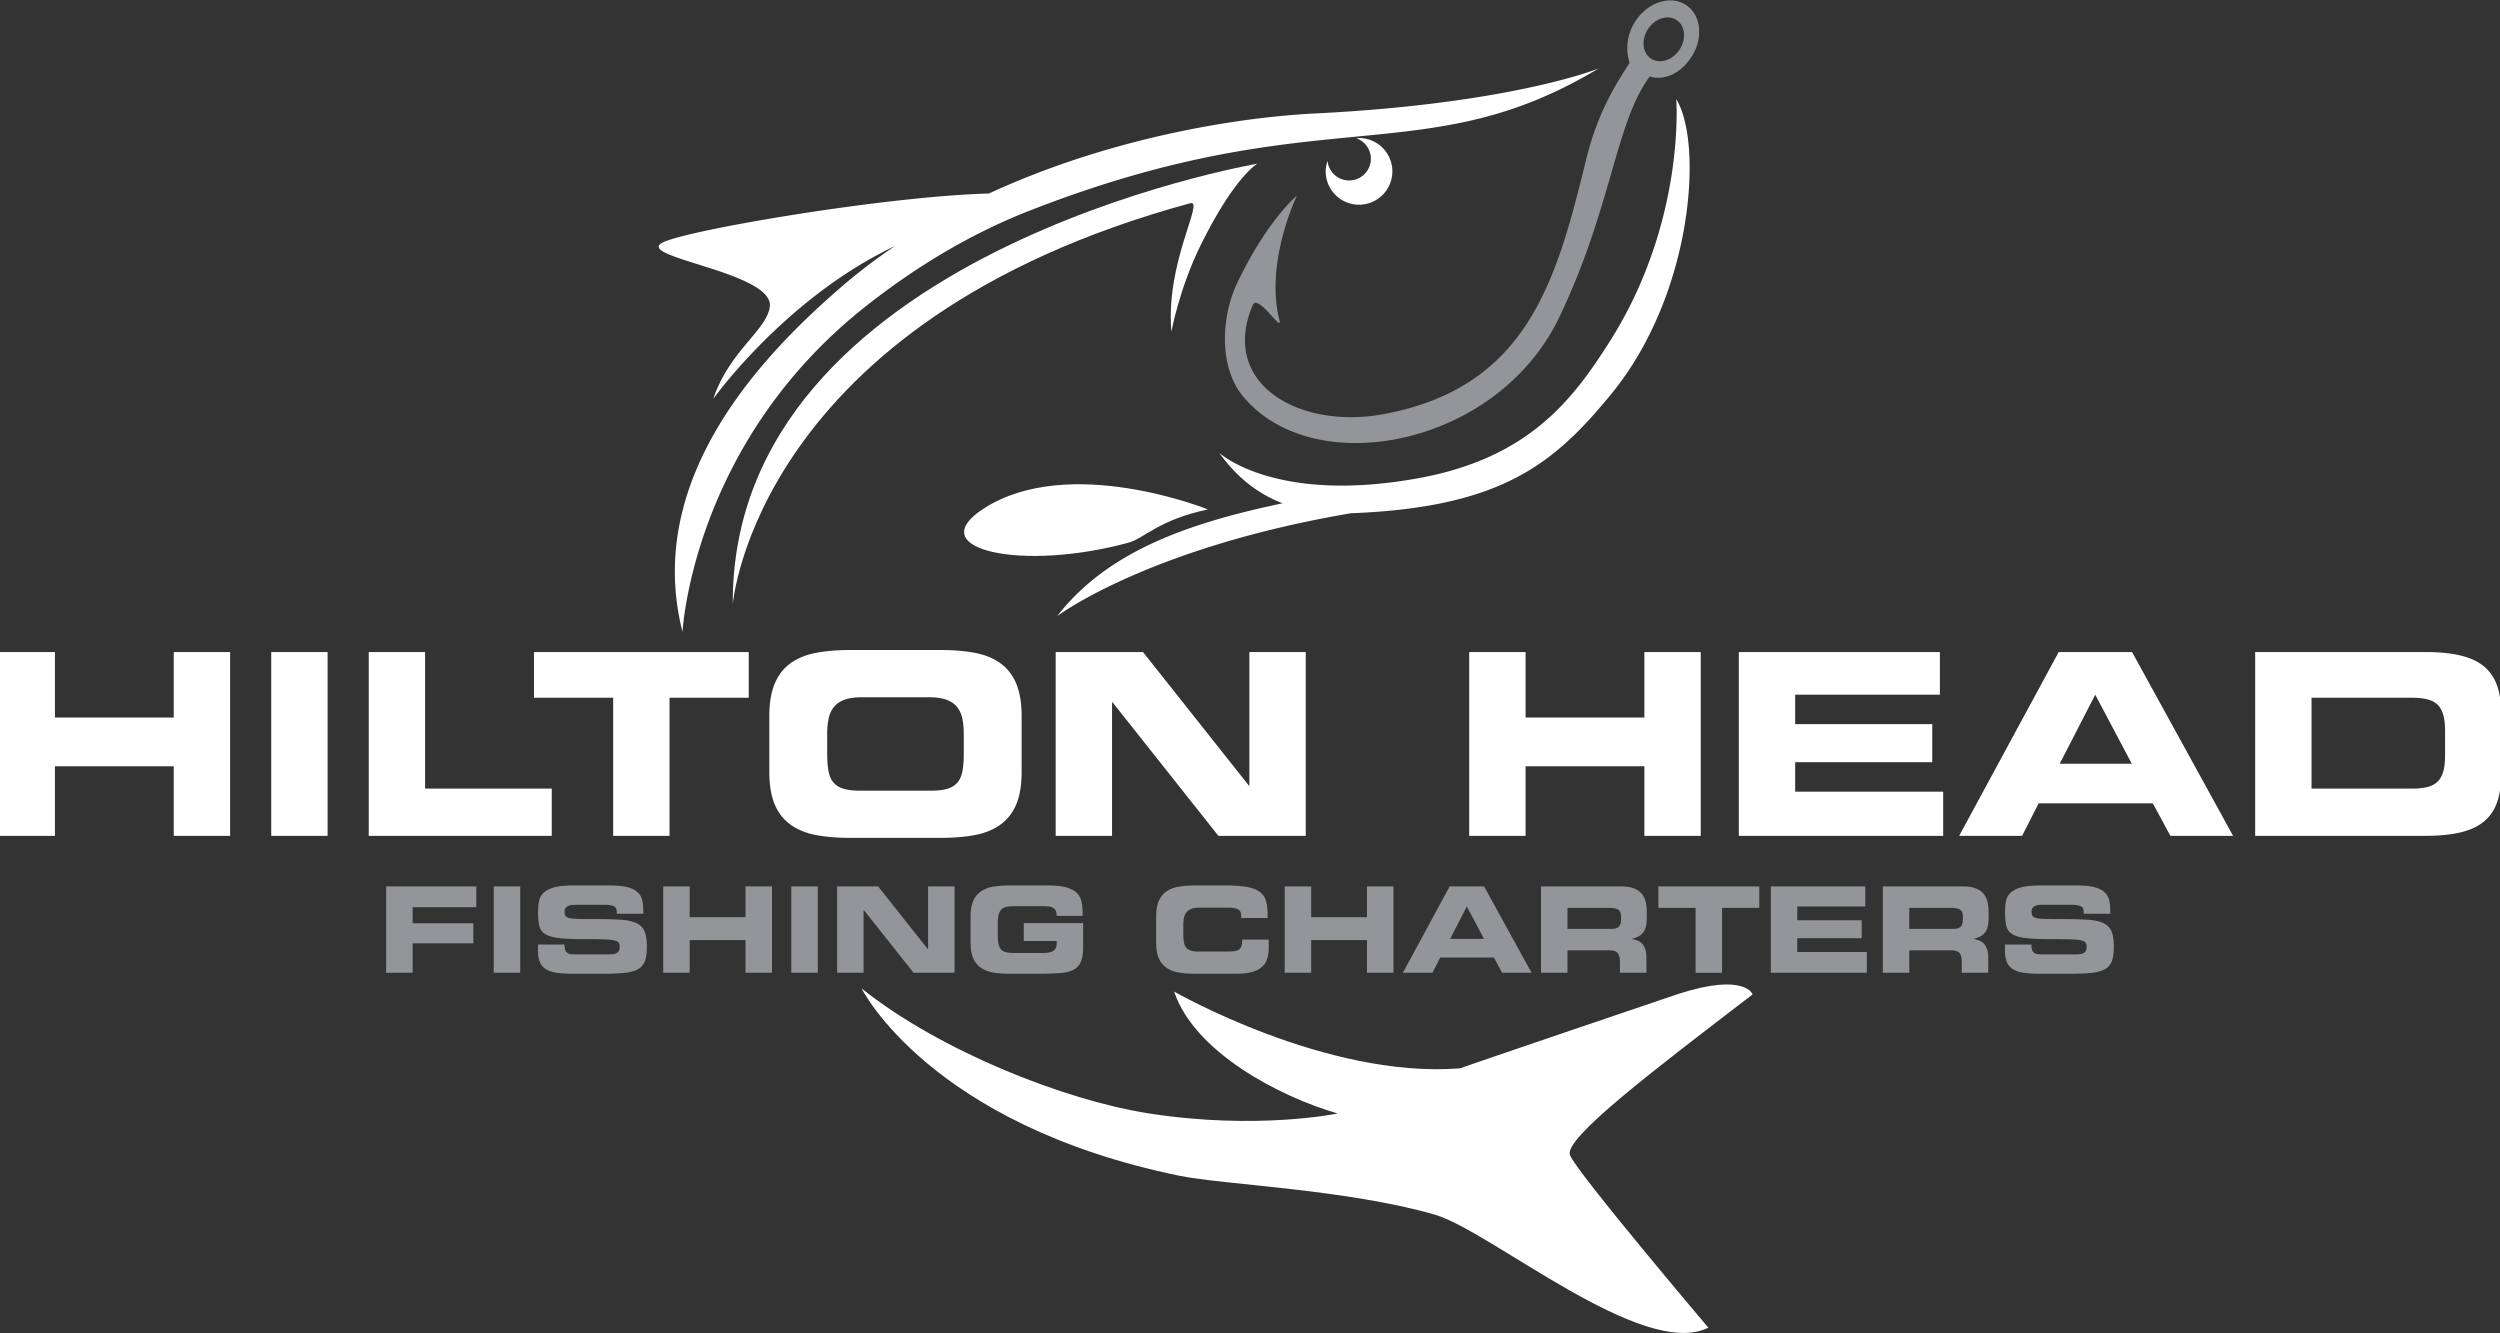
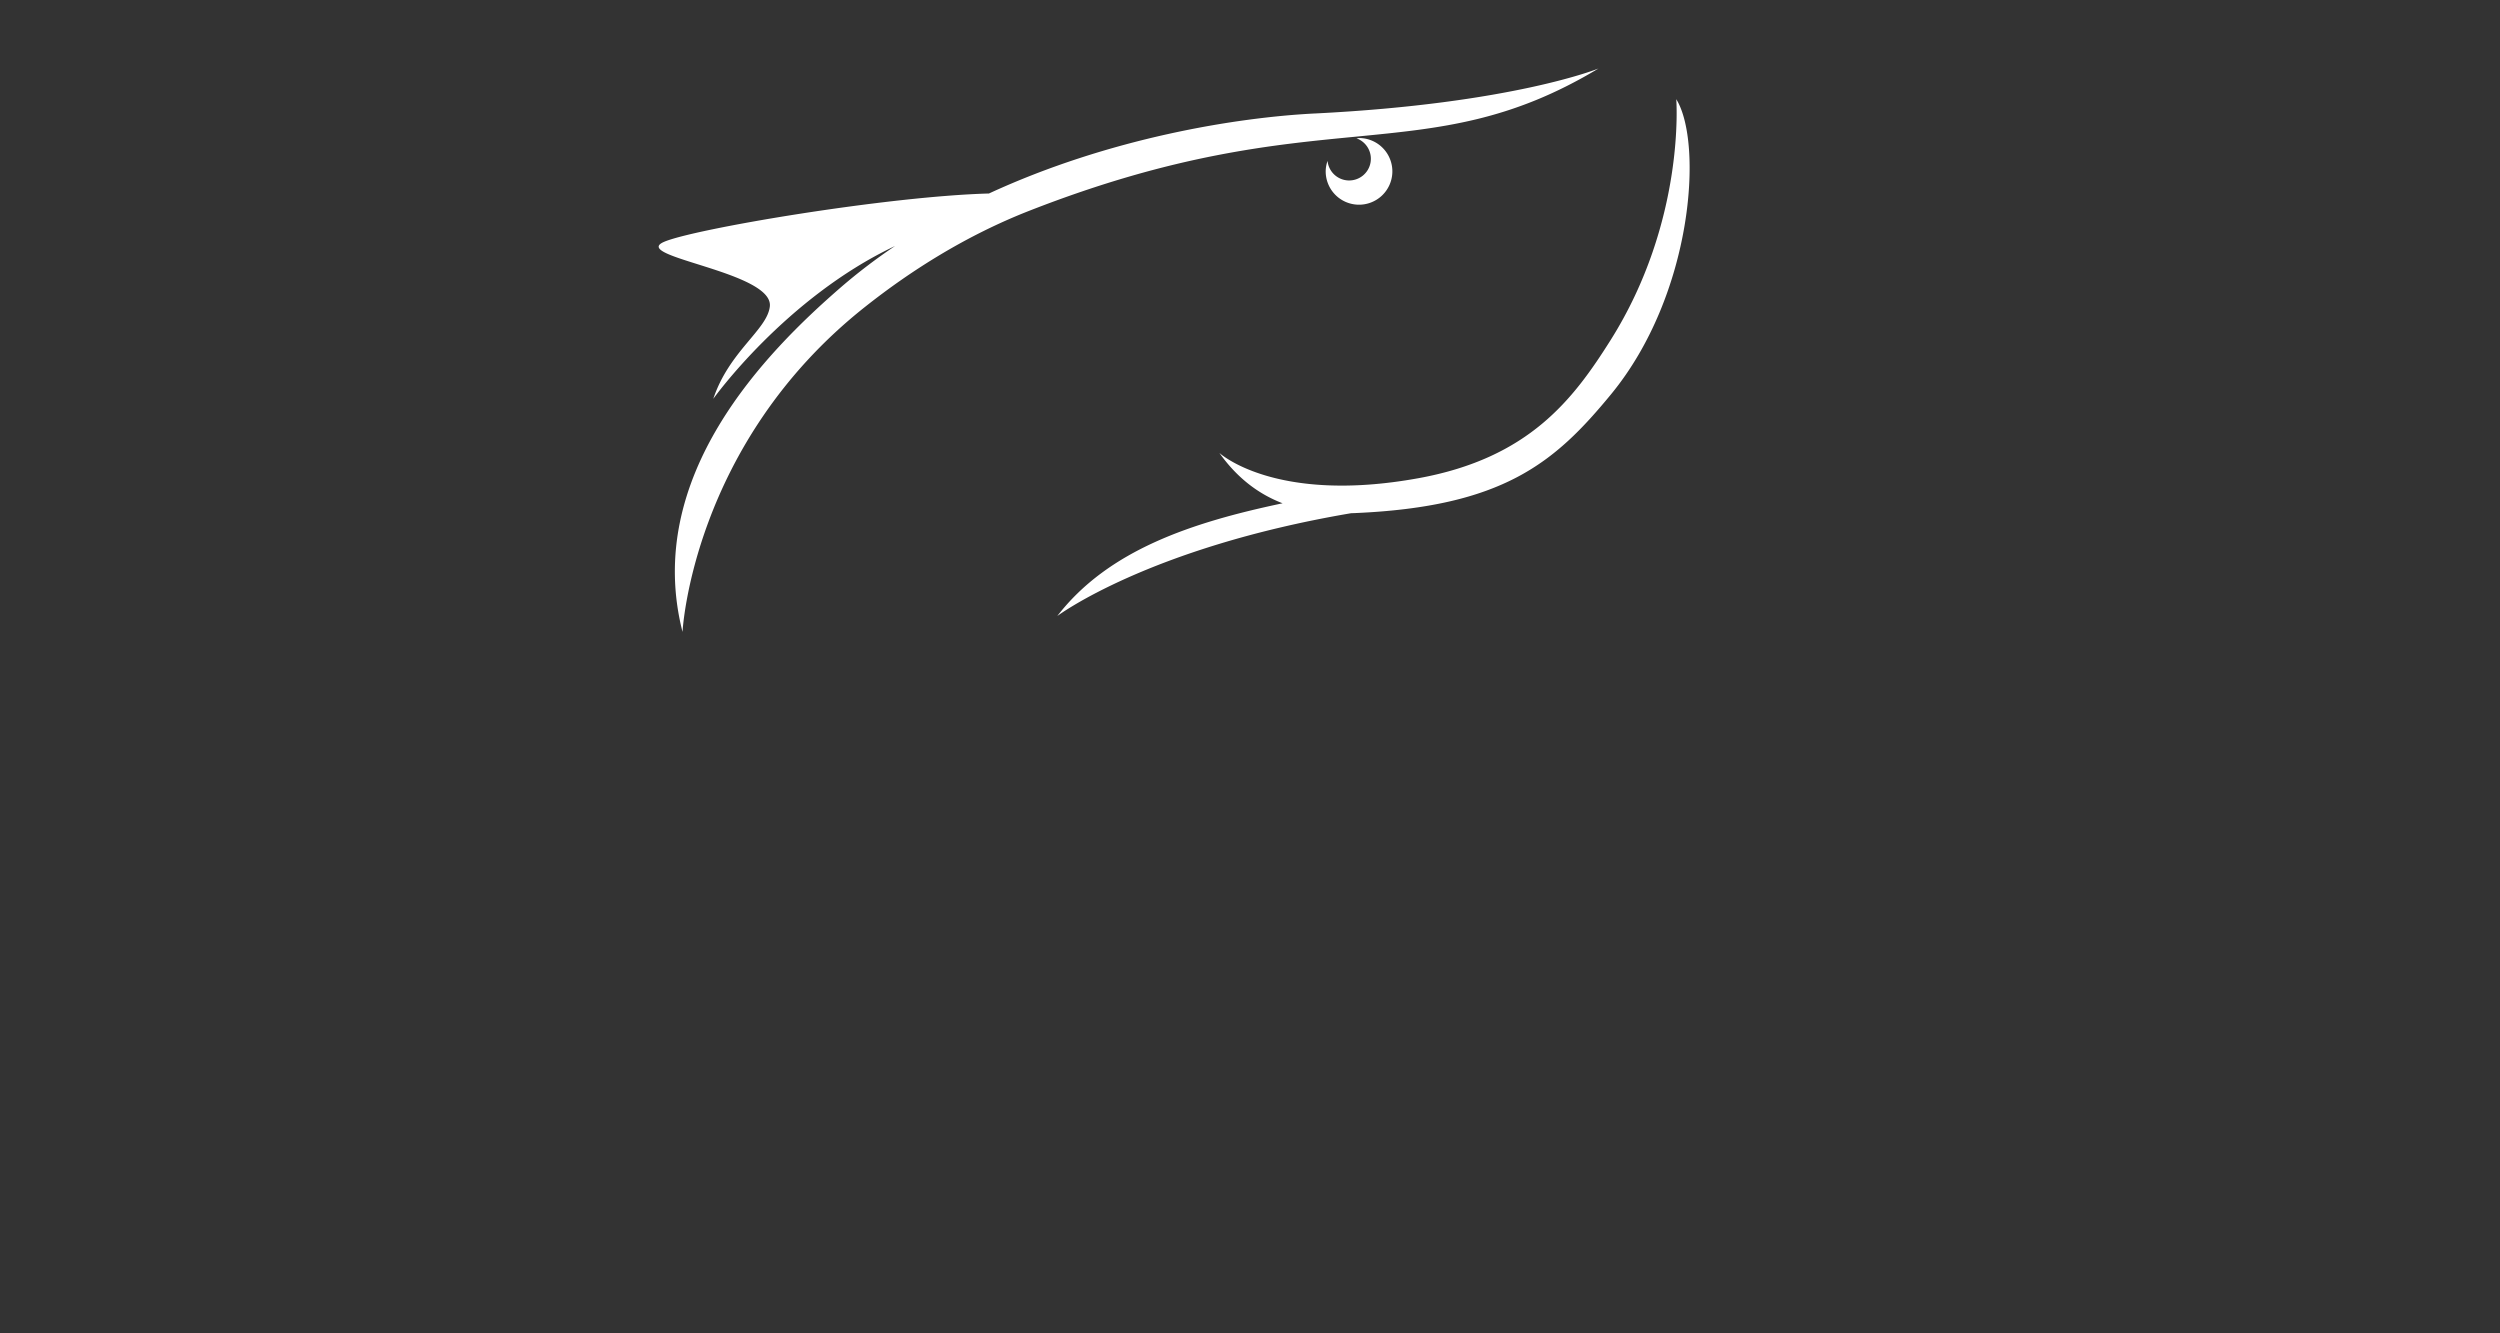
<svg xmlns="http://www.w3.org/2000/svg" width="225" height="120" viewBox="0 0 225 120" fill="none">
  <rect x="0" y="0" width="225" height="120" fill="#333333" stroke="none" />
  <g clip-path="url(#clip0_0_22)">
-     <path d="M34.755 79.778h8.115v1.868h-5.732v1.448h5.463v1.804h-5.463v2.65h-2.383v-7.77zm9.682 0h2.382v7.771h-2.383v-7.77zm3.982 5.227h2.383c0 .208.021.37.064.489a.546.546 0 00.193.268.673.673 0 00.322.113c.129.014.28.021.451.021h2.92c.128 0 .254-.005.375-.016a.938.938 0 00.328-.086.57.57 0 00.23-.198.632.632 0 00.086-.354c0-.172-.03-.304-.09-.397-.062-.094-.205-.165-.43-.215-.226-.05-.562-.08-1.01-.092a79.318 79.318 0 00-1.819-.016c-.894 0-1.606-.032-2.136-.096-.53-.065-.932-.183-1.207-.354a1.158 1.158 0 01-.532-.714c-.078-.304-.118-.696-.118-1.175 0-.35.022-.679.064-.983.043-.304.167-.567.37-.789.205-.221.518-.397.94-.526.422-.128 1.01-.193 1.76-.193h3.328c.687 0 1.23.056 1.626.166.397.111.698.269.902.473.204.204.334.445.391.724.057.28.086.59.086.934v.247h-2.383a2.11 2.11 0 00-.027-.365.41.41 0 00-.14-.247.776.776 0 00-.348-.145 3.375 3.375 0 00-.644-.048h-2.64c-.273 0-.49.048-.655.145-.165.097-.247.249-.247.456 0 .172.029.304.086.397.057.093.184.161.381.204.197.043.483.068.859.075.376.007.882.011 1.519.011.923 0 1.681.022 2.275.064.594.043 1.06.15 1.395.322a1.4 1.4 0 01.698.752c.129.329.194.776.194 1.341 0 .523-.054.943-.162 1.262a1.348 1.348 0 01-.59.74c-.286.176-.68.292-1.18.35a17.71 17.71 0 01-1.943.086h-2.888a9.02 9.02 0 01-1.39-.092c-.383-.061-.696-.168-.939-.322a1.358 1.358 0 01-.536-.639c-.115-.272-.172-.619-.172-1.041v-.537zm11.271-5.227h2.382v2.769h5.024v-2.769h2.383v7.771h-2.383v-2.94h-5.024v2.94H59.69v-7.77zm11.528 0H73.6v7.771h-2.383v-7.77zm4.122 0h3.691l4.476 5.645h.022v-5.645h2.383v7.771h-3.693l-4.476-5.646h-.021v5.646h-2.383v-7.77zm12.01 2.726c0-.565.077-1.03.231-1.395.154-.365.38-.653.677-.864a2.683 2.683 0 011.078-.435 7.917 7.917 0 011.439-.118h3.585c.672 0 1.213.06 1.62.177.408.118.72.285.934.5.215.214.356.475.424.783.068.307.102.651.102 1.03v.247H95.1c0-.193-.027-.347-.08-.462a.587.587 0 00-.236-.262.962.962 0 00-.376-.118 4.247 4.247 0 00-.51-.027h-2.587c-.3 0-.549.021-.746.064a.85.85 0 00-.461.247 1.07 1.07 0 00-.237.5c-.046.21-.07.48-.07.81v.965c0 .337.024.608.07.816.047.208.126.372.237.494.11.122.264.204.461.247.197.043.446.064.746.064h2.544c.157 0 .31-.009.456-.027.147-.017.28-.055.398-.112a.682.682 0 00.284-.258.842.842 0 00.108-.451v-.226h-2.963v-1.61h5.346v2.212c0 .558-.075.994-.226 1.31-.15.314-.38.547-.692.697-.311.15-.708.244-1.192.279-.482.036-1.06.054-1.733.054h-2.866c-.536 0-1.016-.04-1.438-.118a2.692 2.692 0 01-1.079-.435 1.974 1.974 0 01-.676-.859c-.154-.361-.23-.828-.23-1.4v-2.319h-.001zm16.702 0c0-.565.076-1.03.23-1.395.154-.365.38-.653.677-.864a2.69 2.69 0 011.078-.435 7.93 7.93 0 011.439-.118h2.801c.845 0 1.521.05 2.029.15.508.101.894.265 1.16.495.264.228.436.53.515.9.078.373.114.835.107 1.386h-2.383v-.215c0-.279-.096-.469-.29-.569-.193-.1-.469-.15-.826-.15h-2.598c-.315 0-.569.036-.762.107a1.004 1.004 0 00-.451.311 1.154 1.154 0 00-.22.489 3.238 3.238 0 00-.059.65v.836c0 .279.018.519.054.72.036.2.104.36.204.482.1.122.24.211.419.269.178.057.407.085.687.085h2.543c.265 0 .487-.01.666-.032a.937.937 0 00.429-.144.613.613 0 00.231-.323c.047-.14.07-.33.07-.574h2.383v.73c0 .33-.037.635-.113.918-.075.283-.216.53-.423.74-.208.212-.498.378-.87.5-.372.121-.859.183-1.46.183h-3.842a7.9 7.9 0 01-1.439-.118 2.698 2.698 0 01-1.079-.435 1.975 1.975 0 01-.676-.859c-.154-.362-.231-.829-.231-1.4v-2.32zm11.571-2.726h2.383v2.769h5.023v-2.769h2.383v7.771h-2.383v-2.94h-5.023v2.94h-2.383v-7.77zm14.844 0h3.102l4.273 7.771h-2.651l-.741-1.374h-4.831l-.697 1.374h-2.662l4.207-7.77zm.044 4.723h3.048l-1.546-2.92-1.502 2.92zm8.178-4.723h7.192c.458 0 .838.055 1.138.166.301.111.539.267.714.467.175.2.299.442.371.725.071.282.107.599.107.95v.493c0 .258-.019.49-.054.698a1.53 1.53 0 01-.199.547 1.25 1.25 0 01-.407.403c-.176.11-.399.198-.671.263v.021c.179.036.347.084.504.145.158.06.296.156.414.284.118.13.21.296.279.5.068.204.102.467.102.789v1.32h-2.383v-.934c0-.408-.07-.69-.209-.848-.14-.157-.396-.236-.768-.236h-3.746v2.018h-2.383v-7.77h-.001zm2.384 3.821h3.939c.322 0 .549-.066.682-.198.132-.132.198-.339.198-.618v-.257c0-.344-.088-.566-.263-.666-.175-.1-.452-.15-.831-.15h-3.725v1.89zm8.179-3.821h9.081v1.932h-3.349v5.84h-2.383v-5.84h-3.349v-1.932zm10.121 0h8.502v1.803h-6.119v1.245h5.796v1.61h-5.796v1.245h6.258v1.868h-8.641v-7.77zm10.08 0h7.192c.458 0 .837.055 1.137.166.301.111.539.267.715.467.174.2.298.442.37.725.071.282.107.599.107.95v.493c0 .258-.018.49-.054.698-.036.207-.102.39-.198.547a1.263 1.263 0 01-.408.403c-.175.11-.399.198-.671.263v.021a3.1 3.1 0 01.505.145c.157.06.295.156.413.284.118.13.211.296.279.5.068.203.102.467.102.789v1.32h-2.383v-.934c0-.408-.07-.69-.209-.848-.14-.157-.396-.236-.768-.236h-3.745v2.018h-2.383v-7.77h-.001zm2.383 3.821h3.939c.322 0 .549-.066.682-.198.132-.132.198-.339.198-.618v-.257c0-.344-.088-.566-.263-.666-.175-.1-.452-.15-.831-.15h-3.725v1.89zm8.608 1.406h2.383c0 .208.022.37.064.489a.55.55 0 00.194.268.67.67 0 00.322.113c.129.014.279.021.451.021h2.919c.129 0 .254-.005.376-.016a.939.939 0 00.327-.086.564.564 0 00.231-.198.633.633 0 00.086-.354c0-.172-.031-.304-.092-.397-.06-.094-.203-.165-.429-.215-.225-.05-.562-.08-1.009-.092a79.386 79.386 0 00-1.819-.016c-.895 0-1.607-.032-2.136-.096-.53-.065-.933-.183-1.208-.354a1.153 1.153 0 01-.531-.714c-.079-.304-.118-.696-.118-1.175 0-.35.021-.679.064-.983.043-.304.166-.567.37-.789.204-.221.517-.397.939-.526.423-.128 1.01-.193 1.761-.193h3.327c.687 0 1.23.056 1.626.166.398.111.698.269.902.473a1.4 1.4 0 01.392.724c.057.28.086.59.086.934v.247h-2.383a2.11 2.11 0 00-.027-.365.406.406 0 00-.14-.247.771.771 0 00-.349-.145 3.366 3.366 0 00-.643-.048h-2.641c-.272 0-.49.048-.655.145a.493.493 0 00-.247.456c0 .172.029.304.086.397.058.093.185.161.381.204.197.043.483.068.859.075.376.007.882.011 1.519.011.923 0 1.682.022 2.276.064.593.043 1.059.15 1.395.322.336.172.569.422.697.752.129.329.194.776.194 1.341 0 .523-.054.943-.162 1.262a1.348 1.348 0 01-.59.74c-.286.176-.68.292-1.18.35-.501.057-1.149.086-1.943.086h-2.887a9.023 9.023 0 01-1.39-.092c-.383-.061-.696-.168-.939-.322a1.366 1.366 0 01-.537-.639c-.114-.272-.172-.619-.172-1.041v-.537z" fill="#939598" />
-     <path d="M-.128 58.684h5.072v5.895h10.693v-5.895h5.072v16.542h-5.072v-6.26H4.944v6.26H-.128V58.684zm24.539 0h5.072v16.542h-5.072V58.684zm8.774 0h5.072v12.292h11.4v4.25H33.186V58.684zm14.873 0h19.329v4.113h-7.129v12.429h-5.072v-12.43h-7.128v-4.112zm21.18 5.804c0-1.203.164-2.194.492-2.97.327-.777.807-1.39 1.439-1.84.632-.448 1.397-.757 2.296-.925.898-.167 1.92-.251 3.062-.251h8.133c1.143 0 2.163.084 3.062.251.899.168 1.664.477 2.296.925.632.45 1.112 1.063 1.44 1.84.327.776.49 1.767.49 2.97v4.935c0 1.219-.163 2.213-.49 2.982-.328.769-.808 1.378-1.44 1.827-.632.45-1.397.759-2.296.926-.899.167-1.92.251-3.062.251h-8.133c-1.143 0-2.163-.084-3.062-.251-.899-.167-1.664-.476-2.296-.926-.632-.449-1.112-1.058-1.44-1.827-.327-.77-.49-1.763-.49-2.982v-4.935zm5.21 3.358c0 .594.038 1.105.114 1.531.076.427.22.77.434 1.029.213.259.51.45.891.57.38.123.868.184 1.462.184h6.49c.593 0 1.08-.061 1.461-.183.38-.122.678-.312.891-.571.213-.26.358-.602.434-1.029.076-.426.115-.937.115-1.53v-1.783c0-.517-.042-.978-.126-1.382a2.45 2.45 0 00-.469-1.04c-.228-.289-.548-.51-.959-.662-.411-.152-.953-.229-1.623-.229h-5.94c-.67 0-1.211.077-1.622.229-.412.152-.731.373-.96.663a2.43 2.43 0 00-.468 1.04 6.837 6.837 0 00-.126 1.381v1.782zm20.563-9.162h7.859l9.528 12.018h.046V58.684h5.072v16.542h-7.86l-9.527-12.018h-.046v12.018h-5.072V58.684zm37.218 0h5.072v5.895h10.694v-5.895h5.072v16.542h-5.072v-6.26h-10.694v6.26h-5.072V58.684zm24.265 0h18.096v3.839h-13.024v2.65h12.338V68.6h-12.338v2.65h13.32v3.977h-18.392V58.684zm28.788 0h6.603l9.093 16.542h-5.643l-1.577-2.924h-10.281l-1.486 2.924h-5.666l8.957-16.542zm.091 10.053h6.49l-3.291-6.214-3.199 6.214zm17.593-10.053h15.308c1.264 0 2.334.107 3.21.32.875.214 1.584.553 2.125 1.017.541.465.929 1.062 1.165 1.793.236.732.354 1.608.354 2.628v5.027c0 1.02-.118 1.896-.354 2.627-.236.731-.624 1.33-1.165 1.794-.541.465-1.249.803-2.125 1.016-.877.214-1.946.32-3.21.32h-15.308V58.684zm5.073 12.292h9.001c.549 0 1.013-.045 1.394-.137.38-.091.689-.248.925-.468.236-.22.411-.522.526-.903.114-.38.171-.868.171-1.462v-2.239c0-.594-.057-1.081-.171-1.462-.115-.38-.29-.682-.526-.903-.236-.22-.545-.376-.925-.468-.381-.091-.845-.137-1.394-.137h-9.001v8.18z" fill="#fff" />
-     <path d="M151.752.457c-1.373-.915-3.4-.29-4.527 1.397a4.358 4.358 0 00-.561 3.802c-1.071 1.68-2.825 4.269-3.9 8.658-2.679 10.935-5.27 20.557-18.241 22.958-7.629 1.412-14.771-2.75-11.779-9.806.47-1.108 2.724 2.62 2.398 1.32-1.312-5.218 1.582-11.176 1.582-11.176s-2.63 2.135-5.351 7.81c-1.49 3.108-1.694 7.632.53 10.29 6.422 7.67 22.871 4.428 28.412-7.116 4.755-9.905 5.059-17.543 8.163-21.705 1.188.364 2.682-.159 3.72-1.715 1.127-1.687.927-3.799-.446-4.717zm-.601 4.023c-.639.957-1.787 1.31-2.566.791-.779-.52-.891-1.716-.254-2.673.639-.958 1.787-1.311 2.566-.792.779.52.892 1.718.254 2.674z" fill="#939598" />
    <path d="M122.411 12.425c-.114-.004-.223.014-.333.022a1.954 1.954 0 11-2.599 2.034 2.95 2.95 0 00-.165.845 3 3 0 103.097-2.901z" fill="#fff" />
    <path d="M118.332 10.213c-6.989.35-18.478 2.189-29.327 7.202-9.212.25-26.678 3.203-29.273 4.366-2.992 1.34 9.91 2.678 9.553 5.803-.24 2.104-3.66 4.023-5.089 8.309 0 0 6.488-9.086 16.36-13.753a50.515 50.515 0 00-4.918 3.752c-6.632 5.763-17.783 16.962-14.211 30.98 0 0 .848-16.92 16.422-29.248 4.082-3.234 9.063-6.416 14.81-8.663 26.183-10.233 35.425-3.3 51.207-12.797 0 0-7.733 3.161-25.534 4.05zm32.532-1.285s.857 10.955-5.925 21.706c-3.345 5.303-7.322 10.594-17.284 12.405-12.928 2.35-17.914-2.278-17.914-2.278 1.679 2.362 3.642 3.75 5.692 4.534-8.2 1.73-15.686 4.207-20.278 10.148 0 0 8.171-6.151 26.441-9.253l.294-.01c13.399-.569 18.045-4.54 23.105-10.695 7.387-8.986 8.297-22.632 5.869-26.557z" fill="#fff" />
-     <path d="M113.164 14.733s-47.398 8.082-47.213 39.64c0 0 2.042-25.418 41.157-36.079 1.36-.37-2.228 5.26-1.681 11.565 0 0 .695-3.884 2.661-7.854 3.059-6.176 5.076-7.272 5.076-7.272zm-4.447 31.117s-12.488-5.044-20.179-.083c-5.723 3.693 3.474 5.707 13.067 3.06 1.358-.374 2.729-2.067 7.112-2.977zm32.578 58.103c-.553-1.49 7.408-7.54 16.442-14.456 0 0-.666-1.97-6.618-.066-.625.2-19.014 6.451-19.729 6.72-12.033.95-25.717-6.91-25.717-6.91 1.831 5.463 9.459 9.44 14.709 10.974 0 0-7.261 1.519-17.056-.019-7.415-1.163-18.64-5.541-25.78-11.236 0 0 6.055 12.245 28.66 16.869 3.871.791 15 1.205 22.901 3.482 5.045 1.453 18.75 13.125 24.643 10.178 0 0-11.902-14.044-12.455-15.536z" fill="#fff" />
  </g>
  <defs>
    <clipPath id="clip0_0_22">
-       <path fill="#fff" d="M0 0h225v120H0z" />
+       <path fill="#fff" d="M0 0h225v120H0" />
    </clipPath>
  </defs>
</svg>